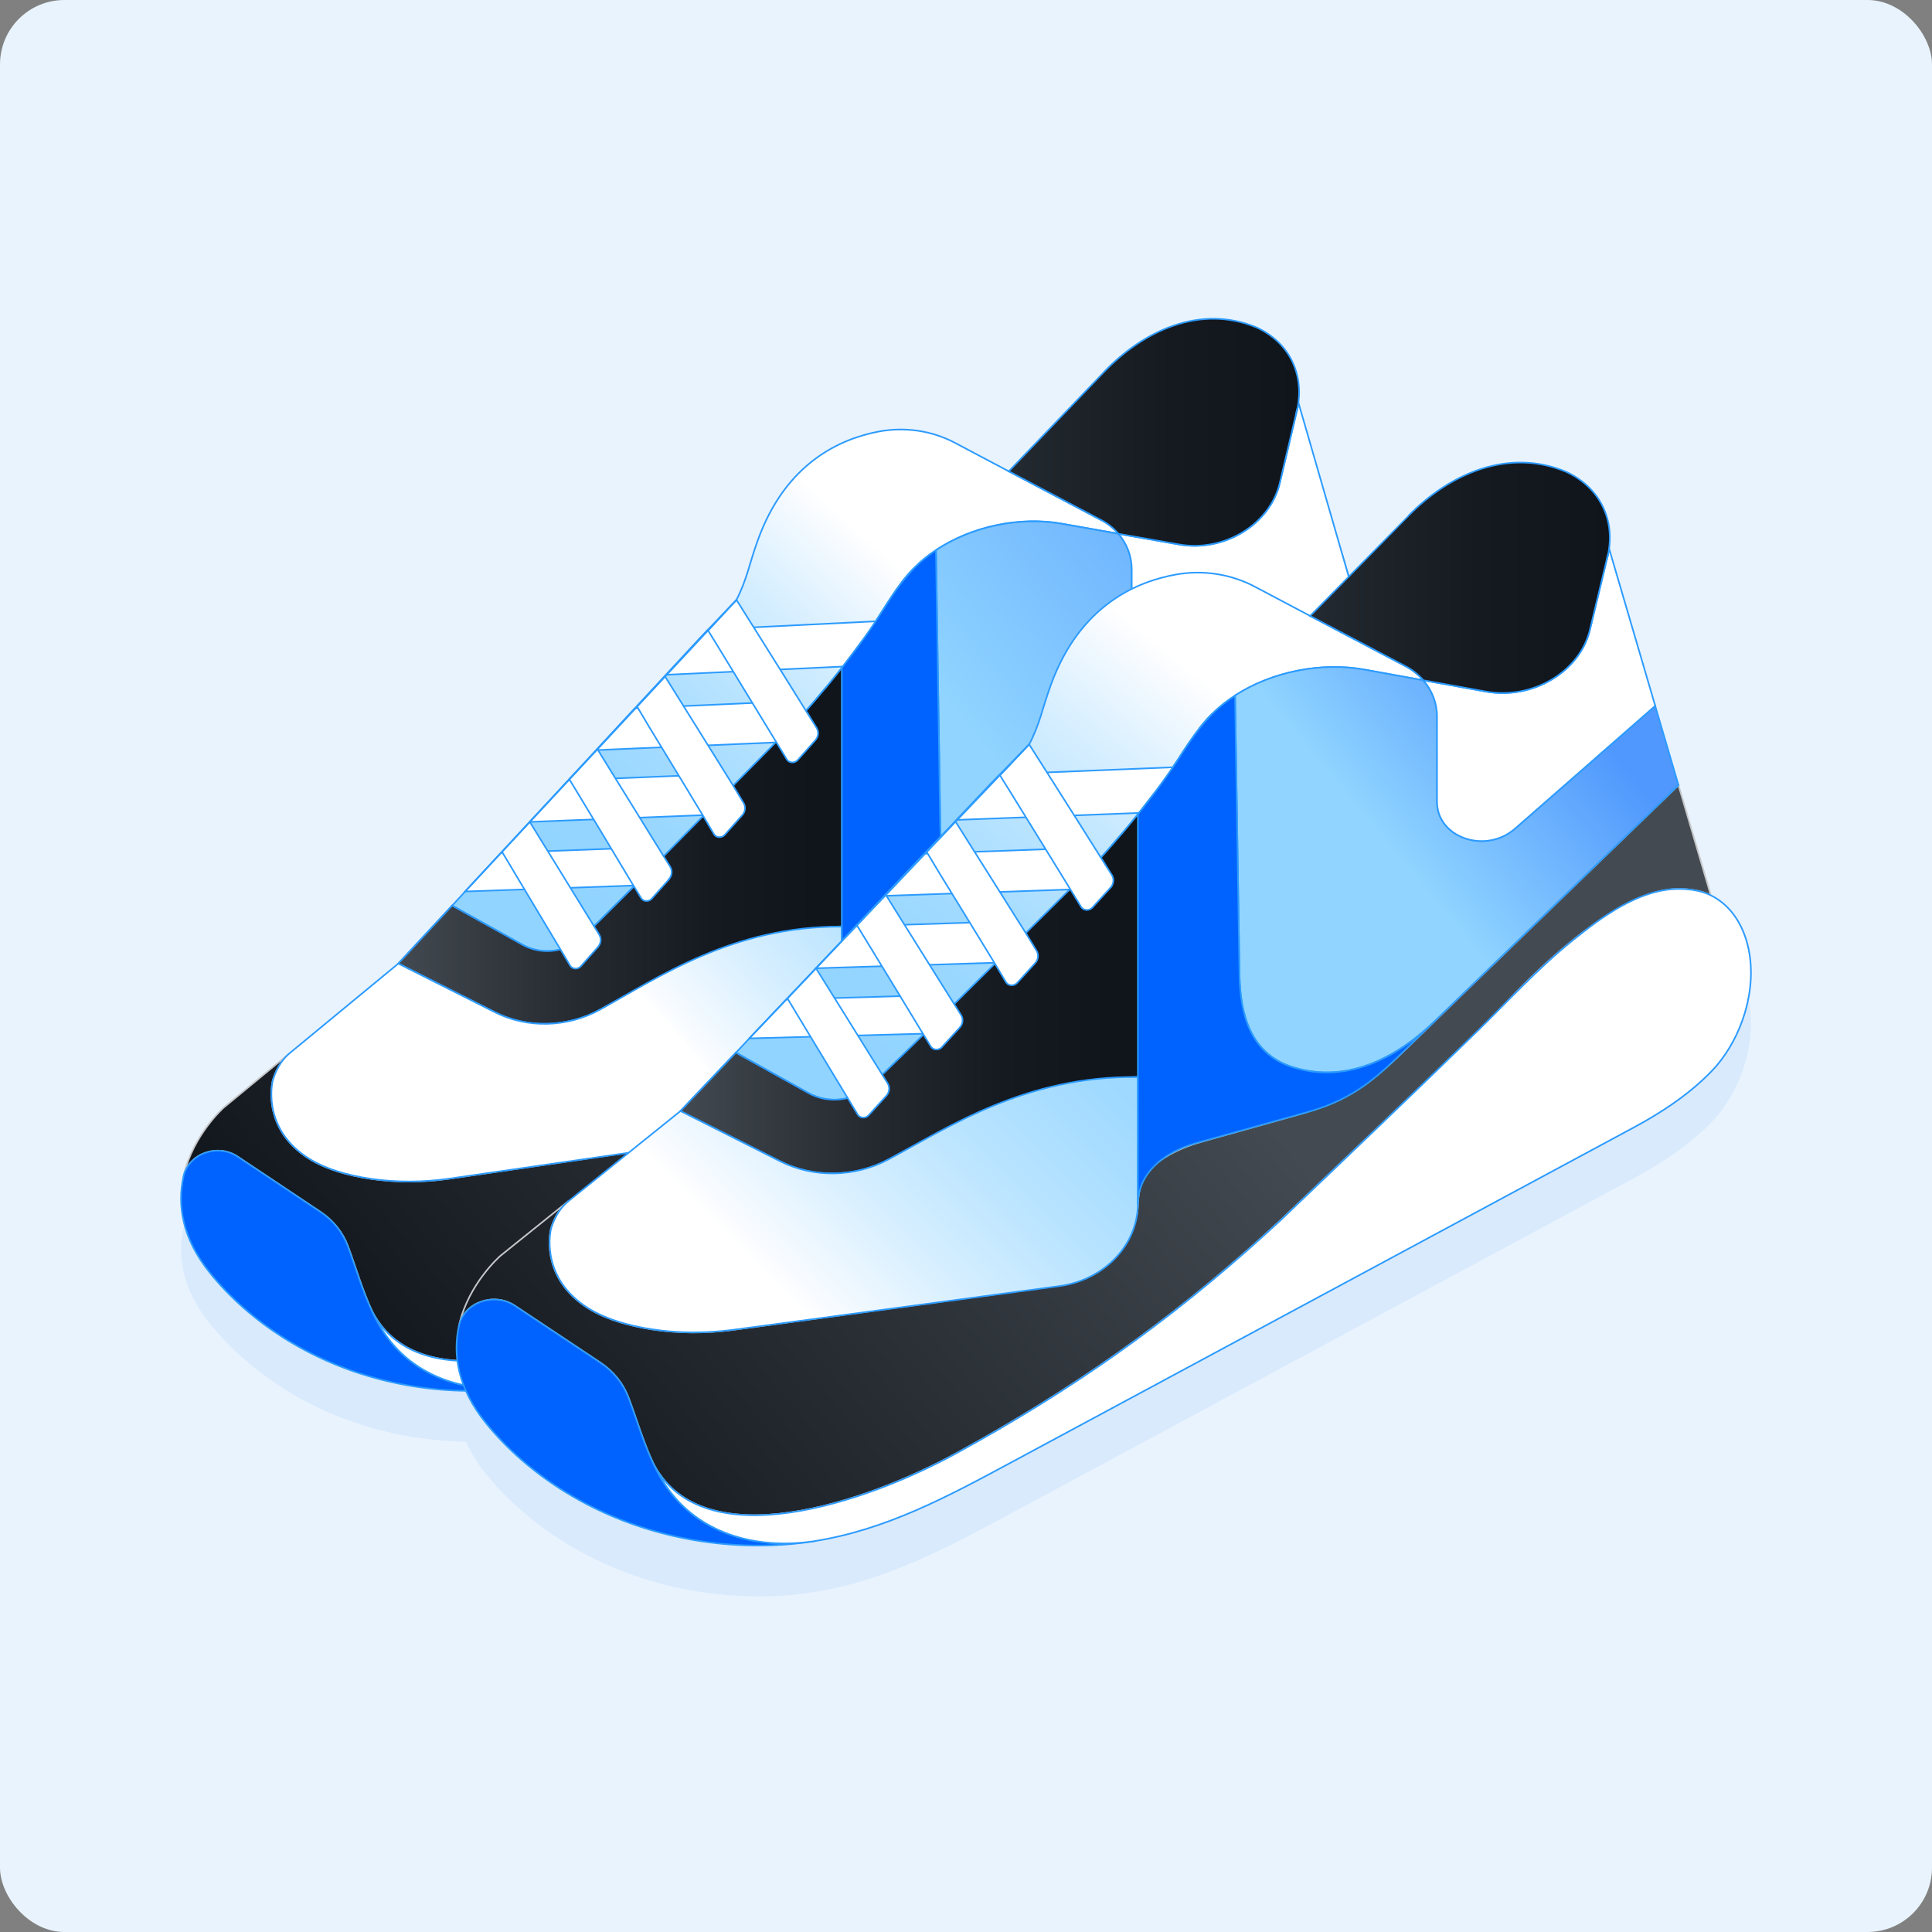
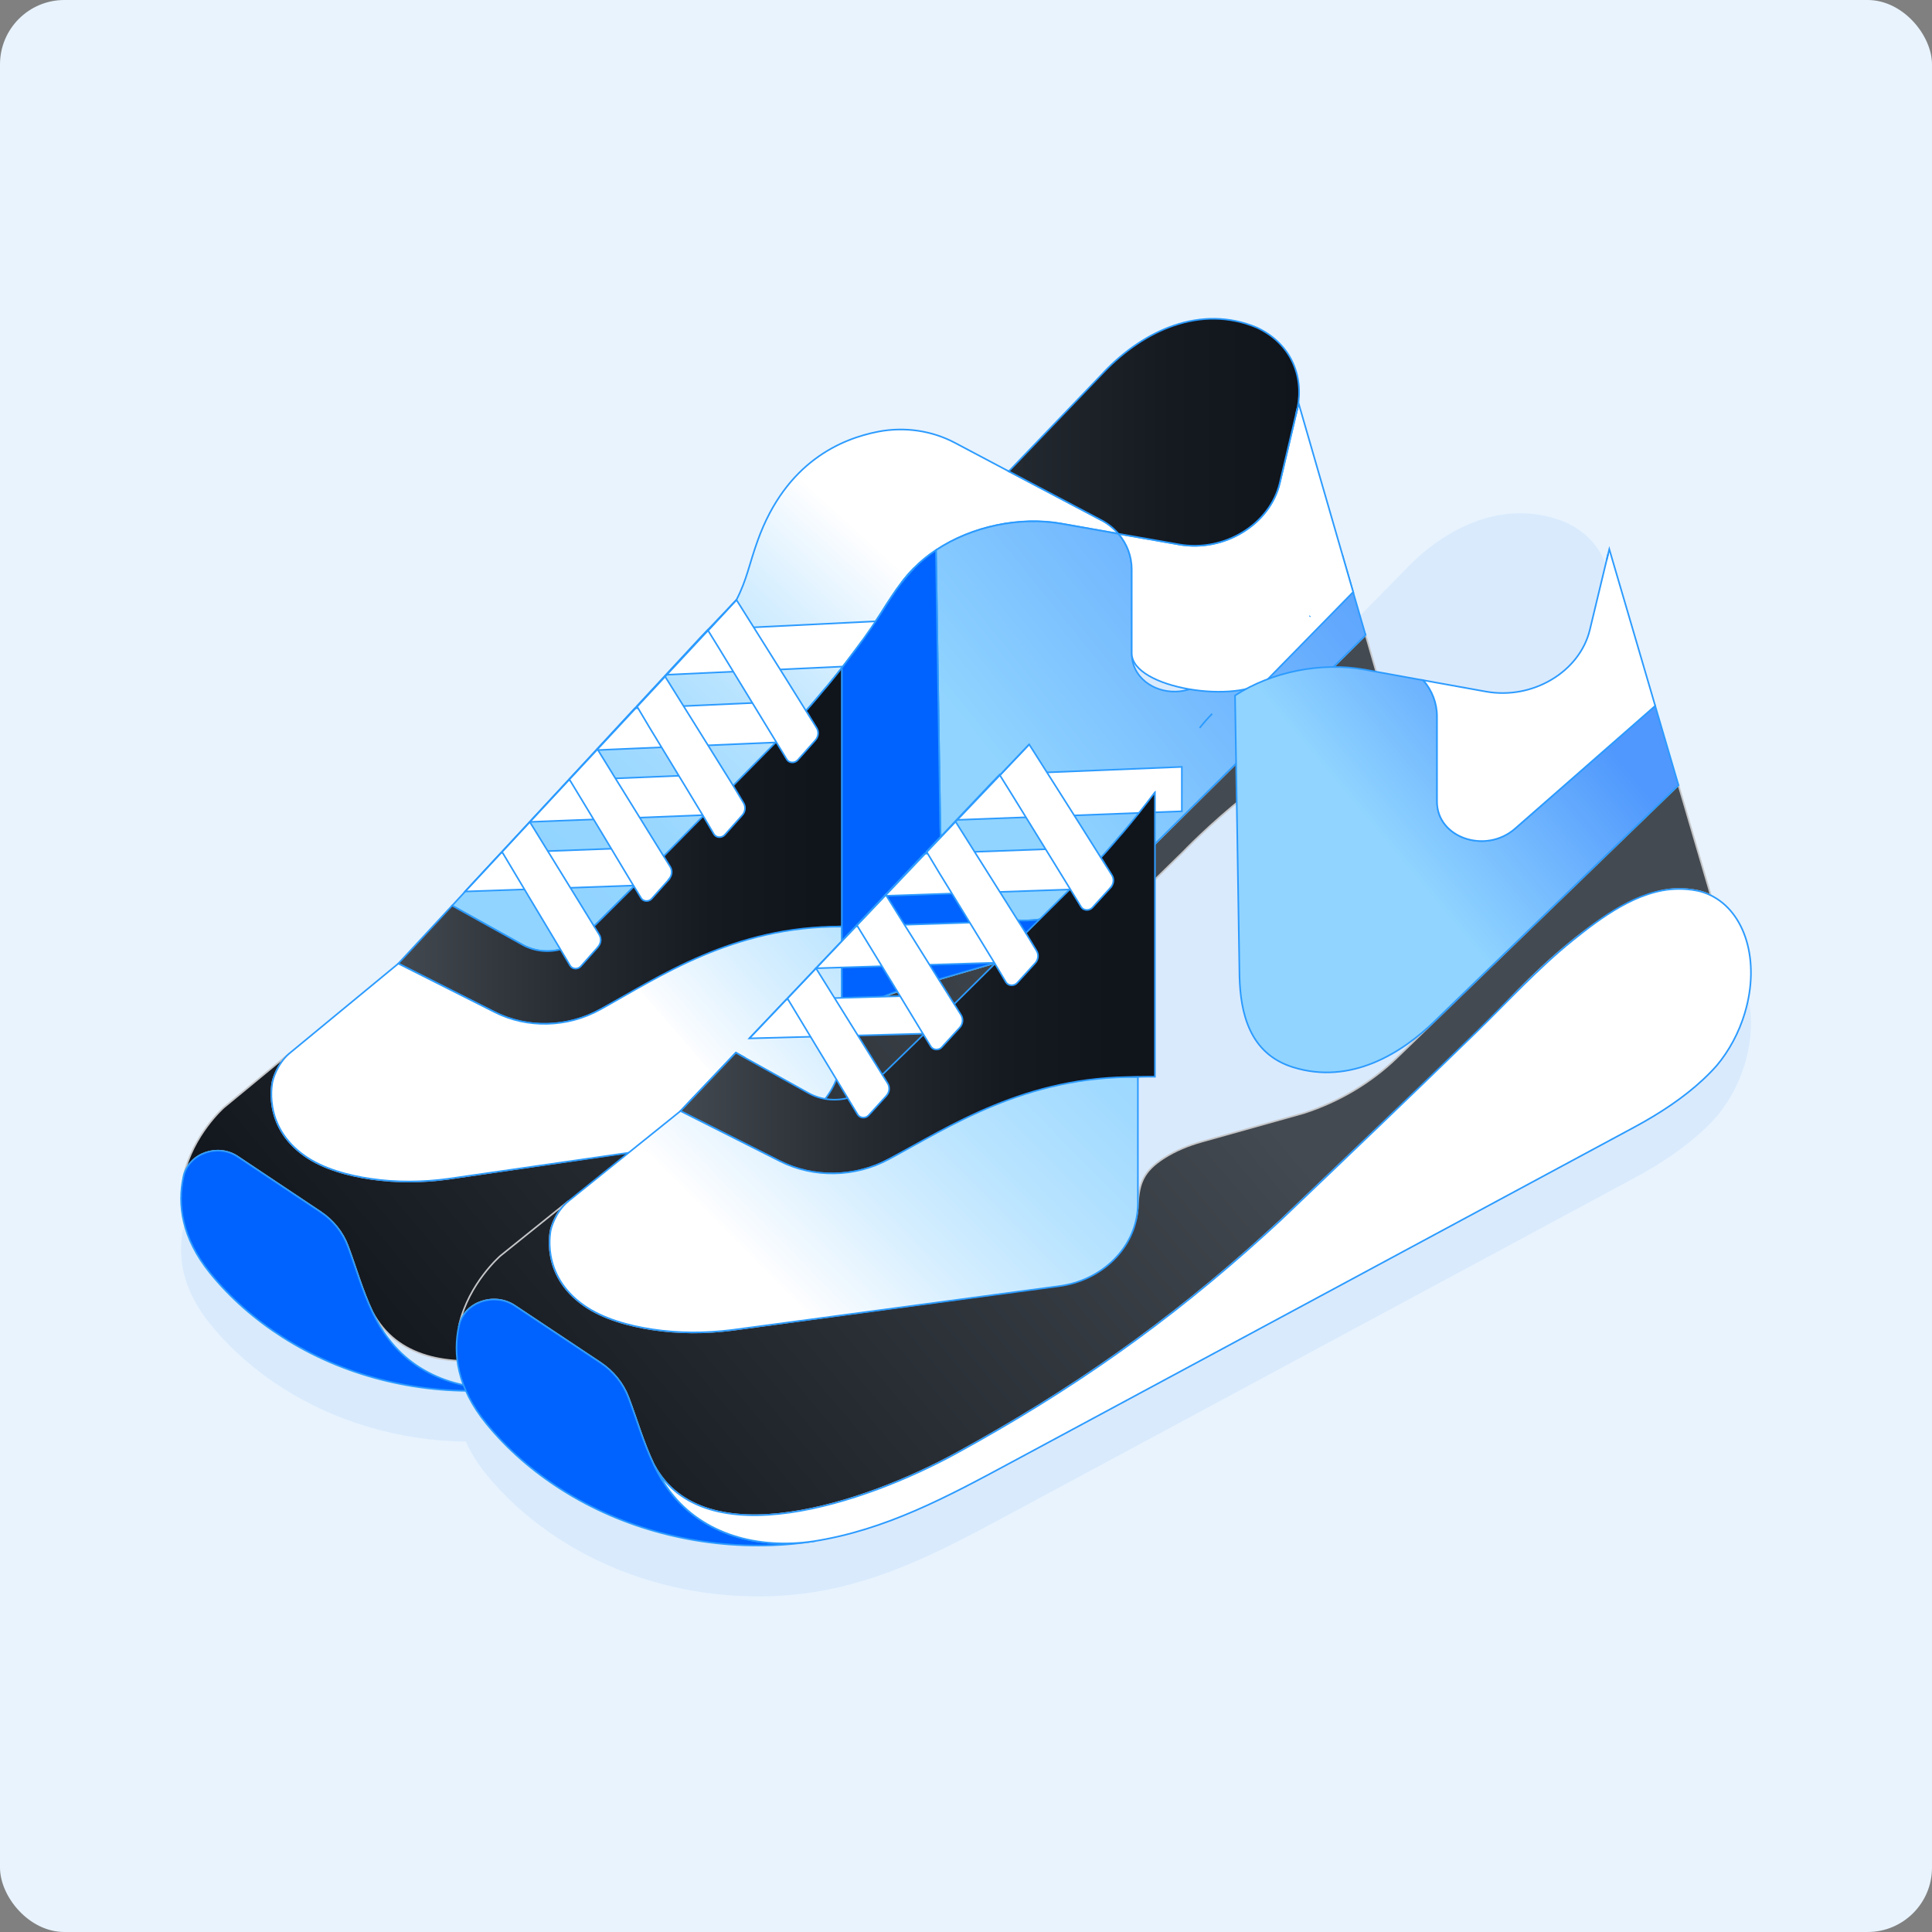
<svg xmlns="http://www.w3.org/2000/svg" xmlns:xlink="http://www.w3.org/1999/xlink" id="Layer_1" data-name="Layer 1" viewBox="0 0 600 600">
  <rect x="0" y="0" width="600" height="600" fill="#808080" stroke="none" />
  <defs>
    <style> .cls-1 { fill: #0063ff; } .cls-1, .cls-2, .cls-3, .cls-4, .cls-5, .cls-6, .cls-7, .cls-8, .cls-9, .cls-10, .cls-11, .cls-12, .cls-13, .cls-14, .cls-15, .cls-16, .cls-17, .cls-18, .cls-19, .cls-20, .cls-21, .cls-22, .cls-23, .cls-24, .cls-25, .cls-26, .cls-27, .cls-28, .cls-29, .cls-30, .cls-31, .cls-32, .cls-33, .cls-34 { stroke-miterlimit: 10; stroke-width: .5px; } .cls-1, .cls-2, .cls-3, .cls-4, .cls-5, .cls-6, .cls-7, .cls-8, .cls-9, .cls-11, .cls-12, .cls-13, .cls-14, .cls-15, .cls-16, .cls-17, .cls-18, .cls-19, .cls-20, .cls-21, .cls-22, .cls-23, .cls-24, .cls-25, .cls-26, .cls-27, .cls-28, .cls-29, .cls-30, .cls-31, .cls-32, .cls-33 { stroke: #2c9bff; } .cls-2 { fill: url(#linear-gradient); } .cls-3 { fill: url(#linear-gradient-4); } .cls-4 { fill: url(#linear-gradient-3); } .cls-5 { fill: url(#linear-gradient-9); } .cls-6 { fill: url(#linear-gradient-2); } .cls-7 { fill: url(#linear-gradient-8); } .cls-8 { fill: url(#linear-gradient-5); } .cls-9 { fill: url(#linear-gradient-7); } .cls-35 { fill: #5098fd; opacity: .1; } .cls-10 { fill: url(#linear-gradient-6); } .cls-10, .cls-34 { stroke: #c5c6c8; } .cls-11 { fill: #fff; } .cls-12 { fill: none; } .cls-13 { fill: url(#linear-gradient-29); } .cls-14 { fill: url(#linear-gradient-26); } .cls-15 { fill: url(#linear-gradient-27); } .cls-16 { fill: url(#linear-gradient-24); } .cls-17 { fill: url(#linear-gradient-20); } .cls-18 { fill: url(#linear-gradient-22); } .cls-19 { fill: url(#linear-gradient-19); } .cls-20 { fill: url(#linear-gradient-14); } .cls-21 { fill: url(#linear-gradient-15); } .cls-22 { fill: url(#linear-gradient-17); } .cls-23 { fill: url(#linear-gradient-16); } .cls-24 { fill: url(#linear-gradient-23); } .cls-25 { fill: url(#linear-gradient-25); } .cls-26 { fill: url(#linear-gradient-30); } .cls-27 { fill: url(#linear-gradient-18); } .cls-28 { fill: url(#linear-gradient-28); } .cls-29 { fill: url(#linear-gradient-13); } .cls-30 { fill: url(#linear-gradient-10); } .cls-31 { fill: url(#linear-gradient-12); } .cls-32 { fill: url(#linear-gradient-11); } .cls-36 { fill: #e8f3fd; } .cls-33 { fill: #555; } .cls-34 { fill: url(#linear-gradient-21); } </style>
    <linearGradient id="linear-gradient" x1="346.73" y1="102.81" x2="178.27" y2="286.67" gradientUnits="userSpaceOnUse">
      <stop offset=".4" stop-color="#fff" />
      <stop offset=".41" stop-color="#fcfdff" />
      <stop offset=".54" stop-color="#d5eeff" />
      <stop offset=".66" stop-color="#b7e3ff" />
      <stop offset=".78" stop-color="#a1daff" />
      <stop offset=".89" stop-color="#94d5ff" />
      <stop offset="1" stop-color="#90d4ff" />
    </linearGradient>
    <linearGradient id="linear-gradient-2" x1="144.45" y1="269.95" x2="204.06" y2="269.95" gradientUnits="userSpaceOnUse">
      <stop offset=".15" stop-color="#fff" />
      <stop offset="1" stop-color="#fff" />
    </linearGradient>
    <linearGradient id="linear-gradient-3" x1="164.51" y1="247.79" x2="225.08" y2="247.79" xlink:href="#linear-gradient-2" />
    <linearGradient id="linear-gradient-4" x1="185.18" y1="225.44" x2="242.03" y2="225.44" xlink:href="#linear-gradient-2" />
    <linearGradient id="linear-gradient-5" x1="206.84" y1="201.19" x2="274.67" y2="201.19" xlink:href="#linear-gradient-2" />
    <linearGradient id="linear-gradient-6" x1="444.63" y1="124.51" x2="95.79" y2="418.98" gradientUnits="userSpaceOnUse">
      <stop offset=".4" stop-color="#444a51" />
      <stop offset=".43" stop-color="#41474e" />
      <stop offset="1" stop-color="#10141b" />
    </linearGradient>
    <linearGradient id="linear-gradient-7" x1="217.11" y1="304.08" x2="470.41" y2="100.16" gradientUnits="userSpaceOnUse">
      <stop offset=".35" stop-color="#90d4ff" />
      <stop offset=".82" stop-color="#5098fd" />
    </linearGradient>
    <linearGradient id="linear-gradient-8" x1="123.71" y1="259.31" x2="266.58" y2="259.31" gradientUnits="userSpaceOnUse">
      <stop offset="0" stop-color="#444a51" />
      <stop offset=".04" stop-color="#40464d" />
      <stop offset=".38" stop-color="#262a31" />
      <stop offset=".68" stop-color="#151920" />
      <stop offset=".91" stop-color="#10141b" />
    </linearGradient>
    <linearGradient id="linear-gradient-9" x1="122.18" y1="378.53" x2="319.79" y2="207.86" gradientUnits="userSpaceOnUse">
      <stop offset=".4" stop-color="#fff" />
      <stop offset=".4" stop-color="#fcfdff" />
      <stop offset=".53" stop-color="#d5eeff" />
      <stop offset=".65" stop-color="#b7e3ff" />
      <stop offset=".78" stop-color="#a1daff" />
      <stop offset=".89" stop-color="#94d5ff" />
      <stop offset="1" stop-color="#90d4ff" />
    </linearGradient>
    <linearGradient id="linear-gradient-10" x1="313.28" y1="134.24" x2="403.43" y2="134.24" gradientUnits="userSpaceOnUse">
      <stop offset="0" stop-color="#242a31" />
      <stop offset=".56" stop-color="#151920" />
      <stop offset="1" stop-color="#10141b" />
    </linearGradient>
    <linearGradient id="linear-gradient-11" x1="279.05" y1="181.97" x2="283.54" y2="176.73" gradientUnits="userSpaceOnUse">
      <stop offset=".06" stop-color="#131313" />
      <stop offset="1" stop-color="#545454" />
    </linearGradient>
    <linearGradient id="linear-gradient-12" x1="219.9" y1="211.54" x2="254.08" y2="211.54" xlink:href="#linear-gradient-2" />
    <linearGradient id="linear-gradient-13" x1="197.8" y1="234.98" x2="231.38" y2="234.98" xlink:href="#linear-gradient-2" />
    <linearGradient id="linear-gradient-14" x1="155.92" y1="278.04" x2="186.56" y2="278.04" xlink:href="#linear-gradient-2" />
    <linearGradient id="linear-gradient-15" x1="176.82" y1="256.2" x2="208.66" y2="256.2" xlink:href="#linear-gradient-2" />
    <linearGradient id="linear-gradient-16" x1="448.59" y1="130.33" x2="274.49" y2="343.49" xlink:href="#linear-gradient" />
    <linearGradient id="linear-gradient-17" x1="232.71" y1="315.71" x2="294.19" y2="315.71" xlink:href="#linear-gradient-2" />
    <linearGradient id="linear-gradient-18" x1="253.4" y1="293.37" x2="315.87" y2="293.37" xlink:href="#linear-gradient-2" />
    <linearGradient id="linear-gradient-19" x1="274.72" y1="270.82" x2="333.36" y2="270.82" xlink:href="#linear-gradient-2" />
    <linearGradient id="linear-gradient-20" x1="297.06" y1="246.4" x2="367.03" y2="246.4" xlink:href="#linear-gradient-2" />
    <linearGradient id="linear-gradient-21" x1="505.78" y1="196.94" x2="156.94" y2="491.41" xlink:href="#linear-gradient-6" />
    <linearGradient id="linear-gradient-22" x1="385" y1="291.38" x2="503.01" y2="192.84" xlink:href="#linear-gradient-7" />
    <linearGradient id="linear-gradient-23" x1="211.34" y1="305.24" x2="358.68" y2="305.24" xlink:href="#linear-gradient-8" />
    <linearGradient id="linear-gradient-24" x1="227.02" y1="416.02" x2="370.74" y2="273.42" gradientUnits="userSpaceOnUse">
      <stop offset=".11" stop-color="#fff" />
      <stop offset=".12" stop-color="#fcfdff" />
      <stop offset=".31" stop-color="#d5eeff" />
      <stop offset=".49" stop-color="#b7e3ff" />
      <stop offset=".67" stop-color="#a1daff" />
      <stop offset=".84" stop-color="#94d5ff" />
      <stop offset="1" stop-color="#90d4ff" />
    </linearGradient>
    <linearGradient id="linear-gradient-25" x1="406.87" y1="179.43" x2="499.94" y2="179.43" xlink:href="#linear-gradient-10" />
    <linearGradient id="linear-gradient-26" x1="371.6" y1="227.22" x2="376.18" y2="221.89" xlink:href="#linear-gradient-11" />
    <linearGradient id="linear-gradient-27" x1="310.53" y1="256.89" x2="345.79" y2="256.89" xlink:href="#linear-gradient-2" />
    <linearGradient id="linear-gradient-28" x1="287.73" y1="280.51" x2="322.37" y2="280.51" xlink:href="#linear-gradient-2" />
    <linearGradient id="linear-gradient-29" x1="244.54" y1="323.89" x2="276.14" y2="323.89" xlink:href="#linear-gradient-2" />
    <linearGradient id="linear-gradient-30" x1="266.1" y1="301.89" x2="298.94" y2="301.89" xlink:href="#linear-gradient-2" />
  </defs>
  <rect class="cls-36" y="0" width="600" height="600" rx="20" ry="20" />
  <path class="cls-35" d="M531.32,293.83l-10.05-34.23h0s-7.24-24.63-7.24-24.63l-10.85,9.5,10.85-9.51-14.26-48.63-.36,1.5c2.1-10.3-2.19-20.45-12.97-25.51-18.07-7.62-36.33.66-49.03,13.59-.02,0-10.01,10.19-18.59,18.95l-.2-.7-1.55-5.35h0s0,0,0,0l-13.8-47.74-.35,1.47c2.04-10.15-2.12-20.11-12.56-25.01-17.5-7.37-35.19.91-47.49,13.73-.03,0-27.07,28.25-29.6,30.88l-16.74-8.86c-7.06-3.73-15.48-5.05-23.75-3.47-11.42,2.2-28.68,9.35-37.47,33.8-2.69,7.44-3.31,12.04-6.61,18.45l-8.8,9.22-2.48,2.62-10.6,11.43-.36.4-8.05,8.68-.63.68h0s-.61.64-.61.64l-11.38,12.28v.03l-.3.32-.33.37-7.92,8.54-.11.11-.33.35-.36.4-11.4,12.3-.05.05-.03.05-.46.5-8.14,8.77-.46.53-.33.32-11.13,12-2.06,2.23-1.98,2.15-16.69,17.99,30.01,15.13c.84.43,1.7.8,2.57,1.14-.87-.35-1.73-.72-2.57-1.14l-30.02-15.12-33.69,27.78-20.52,16.92s-9.56,8.45-12.44,21.15c-.02.07-.04.16-.05.24-.02.08-.04.16-.05.24-1.8,8.46-.6,18.77,8.3,29.78,6.27,7.76,13.99,14.48,22.59,19.96,16.61,10.59,36.49,16.34,56.85,16.61,1.46,3.31,3.54,6.72,6.38,10.21,6.47,7.93,14.42,14.82,23.29,20.46,19.02,12.1,42.21,18.2,65.61,17.31,4.37-.17,8.59-.59,12.69-1.24,22.51-3.54,41.4-13.74,61.86-24.75,13.49-7.26,27.05-14.55,40.68-21.88,32.99-17.75,66.34-35.7,100.08-53.85,17.29-9.3,34.67-18.66,52.16-28.07,8.34-4.49,15.56-9.37,21.35-14.74,1.57-1.46,3.04-2.95,4.39-4.49,3.79-4.51,6.85-10.1,8.72-16.37,4.8-16.09.07-31.24-10.57-36.43ZM195.17,449.76c-.03-.08-.07-.16-.1-.24.03.08.07.15.1.23h0ZM187.91,440c-.18-.14-.38-.27-.57-.41h0c.19.14.38.27.57.41ZM250.3,236.51h0s0,0,0-.01c1.92-2.16,3.78-4.31,5.58-6.52-1.81,2.21-3.69,4.37-5.58,6.53ZM261.44,303.47v.06c-.43,0-.86,0-1.29,0,.43-.02.86-.05,1.29-.07ZM353.38,350.2v.06c-.45,0-.88,0-1.33,0,.44-.02.88-.05,1.33-.06ZM173.25,310.8c-.06.01-.12.03-.19.04.03,0,.07-.01.1-.02.03,0,.06-.01.08-.02ZM174.89,333.24c-.98.16-1.95.29-2.93.37.98-.08,1.96-.21,2.93-.37ZM171.53,311.06s.09-.01.13-.02c-.04,0-.09.01-.13.02ZM178.62,332.43c-.92.25-1.85.46-2.78.64.93-.18,1.86-.39,2.78-.64ZM182.05,331.29c-.81.31-1.63.59-2.46.85.83-.25,1.65-.53,2.46-.85ZM353.64,387.02c-.12.89-.2,1.83-.26,2.83,0-.98.1-1.92.26-2.83ZM165.25,310.44c.6.18,1.21.32,1.81.44-1.24-.23-2.46-.6-3.63-1.13.61.26,1.21.5,1.82.69ZM170.17,311.13c-.2,0-.4,0-.6-.01.2,0,.4.01.6.01ZM168.6,311.08c-.2-.02-.39-.04-.59-.07.19.02.39.05.59.07ZM171.24,333.64c-.93.06-1.86.08-2.8.06.93.02,1.86,0,2.8-.06ZM361.58,375.34c-.27.17-.52.34-.77.51,2.91-2.21,6.5-3.91,10.47-5.05l33.7-9.38-31.64,8.86c-4.17,1.17-8.19,2.8-11.76,5.06ZM445.55,332.91s-.02.02-.04.03c0,0,.02-.02.02-.04l58.59-56.71-58.58,56.72ZM488.13,308.02c-6.32,5.11-12.12,10.73-17.8,16.41,4.57-4.71,10.83-10.78,17.8-16.41ZM446.34,265.37c.02.32.04.63.08.94,0-.06-.02-.12-.03-.18-.03-.25-.03-.51-.05-.76ZM446.55,267.13c.09.42.19.83.32,1.22-.13-.4-.24-.8-.32-1.22ZM446.98,268.69c.04.12.11.23.16.35-.04-.11-.11-.21-.15-.32,0-.01,0-.02-.01-.04ZM447.81,270.45s.02.03.03.04c0-.02-.02-.03-.03-.04ZM448.9,272.01c.3.36.63.71.98,1.04-.34-.32-.67-.66-.97-1.02,0,0,0-.01-.01-.02ZM450.49,273.57c.19.16.38.31.58.45-.1-.08-.21-.15-.31-.23-.09-.07-.17-.15-.26-.23ZM451.94,274.63c.31.2.63.39.96.56-.33-.17-.65-.36-.96-.56ZM453.69,275.57c.23.1.46.2.7.29-.24-.09-.47-.19-.7-.29ZM455.56,276.26c.31.09.63.19.95.26-.32-.07-.63-.17-.95-.26ZM457.4,276.7c.26.04.51.08.77.11-.26-.03-.52-.07-.77-.11ZM459.51,276.92c.31.01.62.02.94.02-.31,0-.62,0-.94-.02ZM461.37,276.89c.28-.02.56-.05.84-.09-.28.04-.56.07-.84.09ZM463.51,276.57c.33-.07.65-.14.98-.24-.32.09-.65.17-.98.24ZM465.35,276.06c.31-.11.61-.23.91-.36-.3.13-.61.25-.91.36ZM467.39,275.18c.34-.17.67-.35.99-.56-.33.2-.66.38-.99.56ZM469.12,274.14c.32-.22.64-.47.95-.72-.31.25-.63.5-.95.72ZM499.19,188.74l-.26,1.06-.61,2.55.61-2.54c.1-.36.18-.71.27-1.07ZM446.3,227.78l15.15,2.73c10.94,1.98,21.97-2.51,28.09-10.47-6.1,7.96-17.14,12.45-28.08,10.48l-15.18-2.74h-.02s-.89-.16-.89-.16l.89.16h.03ZM402.71,143.42l-.26,1.06-.6,2.54.6-2.53c.1-.36.18-.71.26-1.07ZM351.47,182.25l14.68,2.57c10.62,1.87,21.33-2.66,27.24-10.56-5.9,7.91-16.62,12.43-27.23,10.57l-14.7-2.58h-.02s-.87-.15-.87-.15l.87.15h.03ZM159.63,332.41c-.89-.25-1.77-.56-2.64-.88.87.33,1.75.63,2.64.88ZM108.03,402.74c-.04-.1-.08-.19-.12-.28.04.09.08.18.11.27,0,0,0,0,0,0ZM114.55,420.7c.36.84.73,1.67,1.12,2.5-.39-.82-.76-1.66-1.12-2.5ZM108.59,404.28c.12.33.24.65.36.98-.12-.33-.24-.65-.36-.98ZM109.78,407.65c.02.06.04.11.06.17-.02-.06-.04-.11-.06-.17ZM110.72,410.4c.06.18.13.37.19.55-.06-.18-.13-.37-.19-.55ZM111.61,412.99c.11.32.23.64.34.96-.11-.32-.23-.64-.34-.96ZM112.86,416.45c.5,1.34,1.02,2.66,1.57,3.97-.55-1.31-1.07-2.64-1.57-3.97ZM201.89,468.04c.37.86.76,1.71,1.16,2.55-.4-.84-.79-1.69-1.16-2.55ZM195.98,451.96c.04.12.09.24.13.36-.04-.12-.09-.24-.13-.36ZM196.77,454.18c.09.25.18.5.26.75-.09-.25-.18-.5-.26-.75ZM197.97,457.62c.49,1.4.98,2.81,1.49,4.21-.51-1.4-1-2.81-1.49-4.21ZM199.82,462.83c.08.21.16.41.24.62-.08-.21-.16-.41-.24-.62ZM200.82,465.45c.3.77.62,1.53.95,2.29-.32-.76-.64-1.52-.95-2.29Z" />
  <g>
    <g>
      <path class="cls-2" d="M341.83,161.44l-28.55-15.07-16.74-8.86c-7.06-3.73-15.48-5.05-23.75-3.47-11.42,2.2-28.68,9.35-37.47,33.8-2.69,7.44-3.31,12.04-6.61,18.45l-8.8,9.22-2.48,2.62-10.6,11.43-.36.4-8.67,9.35-.61.64-11.38,12.28v.03l-.3.32-.33.37-7.92,8.54-.11.11-.33.35-.36.4-11.4,12.3-.05.05-.03.05-.46.5-8.14,8.77-.46.53-.33.32-11.13,12-2.06,2.23-1.98,2.15,2.55,1.43,19.37,10.77c.3.17.63.34.96.48.66.28,1.31.54,1.97.75.68.21,1.37.36,2.05.49.52.09,1.04.14,1.59.18.52.03,1.04.04,1.56.03.3,0,.6-.02.9-.05s.6-.07.91-.11c.3-.04.6-.1.91-.16.27-.06.58-.12.88-.21.22-.03.44-.12.66-.17l2.8,4.71c.69,1.1,2.39,1.23,3.3.2l4.87-5.47.03-.03.41-.47c.99-1.13,1.16-2.67.41-3.88l-1.57-2.56,9.88-9.84,2.07-2.05.3-.32.03-.03.03.02,2.32,3.84c.36.6,1.03.91,1.69.92h.03c.58-.02,1.16-.25,1.58-.72l5.38-6.02c1-1.11,1.17-2.66.42-3.89l-2.14-3.39.72-.75,11.32-11.23,2.68,4.4c.67,1.13,2.4,1.22,3.32.18l5.4-6.06c.87-.94,1.12-2.16.73-3.25l-2.77-4.61c.06-.05.11-.11.17-.14,1.54-1.53,3.89-3.95,6.13-6.26.67-.7,1.35-1.4,2.02-2.07.28-.3.56-.59.84-.89.39-.4.76-.81,1.12-1.16.22-.24.45-.46.65-.67l1.38,2.29c.73,1.03,2.42,1.09,3.32.09l.37-.43,5.07-5.7c.87-.97,1.13-2.27.68-3.39l-.03-.02-.11-.23c-.06-.02-.08-.1-.11-.15l-.03-.05c-.06-.13-.14-.25-.23-.38-.06-.08-.08-.15-.14-.25l-.25-.45-.03-.02c-.11-.18-.2-.33-.28-.48l-.23-.35c-.06-.13-.11-.2-.14-.23l-.03-.02c.06-.03-.08-.07-.06-.1.76-.86,1.55-1.75,2.28-2.61,1.92-2.16,3.78-4.31,5.58-6.52l1.05-1.21c1.53-1.86,3.05-3.74,4.52-5.62,0,0,.11-.16.31-.4h.03c.14-.24.31-.46.48-.67.11-.16.25-.32.4-.51.28-.38.59-.78.91-1.21.23-.32.48-.65.76-1,.08-.13.2-.29.34-.46.09-.13.2-.29.31-.43.42-.51.79-1.02,1.16-1.53.06-.08.11-.16.17-.22.06-.11.11-.19.17-.24.03-.03.06-.05.09-.08.03-.08.06-.11.06-.11,1.33-1.83,2.64-3.66,3.91-5.51.48-.67.94-1.37,1.39-2.07.57-.89,1.16-1.77,1.73-2.66.99-1.61,2.02-3.22,3.07-4.78,1.05-1.59,2.13-3.15,3.3-4.66,1.17-1.52,2.39-2.96,3.76-4.36,2.05-2.08,4.36-3.98,6.88-5.64,11.14-7.42,26.06-10.48,38.94-8.21l17.71,3.13c-1.49-1.74-3.32-3.21-5.5-4.33Z" />
-       <polygon class="cls-33" points="140.4 281.25 142.95 282.68 123.71 299.24 140.4 281.25" />
      <polygon class="cls-6" points="204.06 263.05 204.06 274.75 144.45 276.86 155.58 264.86 204.06 263.05" />
      <polygon class="cls-4" points="225.08 240.34 225.08 252.88 164.51 255.25 164.97 254.75 165 254.7 165.06 254.64 176.46 242.34 225.08 240.34" />
      <polygon class="cls-3" points="242.03 217.94 242.03 230.52 185.18 232.95 185.51 232.58 185.82 232.26 185.82 232.23 197.19 219.95 242.03 217.94" />
      <polygon class="cls-8" points="274.67 192.82 274.67 206.39 206.84 209.56 217.43 198.13 219.91 195.51 274.67 192.82" />
      <g>
        <path class="cls-10" d="M433.83,230.86c-1.32-.65-2.74-1.13-4.24-1.43-.49-.1-.99-.17-1.5-.24-.12-.02-.24-.03-.36-.04-1.31-.16-2.63-.22-3.96-.18-23,.59-56.33,35.58-56.33,35.58l-63.08,61.68c-1.52,1.43-3.04,2.86-4.56,4.28-29.2,27.17-58.38,53.18-93.07,72.76-27.29,15.39-76,32.56-91.02,4.23-.01-.02-.02-.03-.03-.05-3.13-6.59-5.15-13.81-7.64-20.46-1.6-4.28-4.55-7.97-8.46-10.58l-25.8-17.22c-6.12-4.08-14.93-1.04-16.72,5.91,2.88-12.7,12.44-21.15,12.44-21.15l20.52-16.92c-4.12,3.4-5.32,8.65-5.32,8.65,0,0-3.52,13.9,10.04,23.33,5.78,4.02,13.5,6.06,20.47,7.08,7.91,1.16,16.02,1.09,24.03-.01l94.62-13.81c13.11-1.81,26.88-12.4,27.55-24.47h0c.02-.36.03-.71.04-1.06.36-6.33,1.51-10.16,7.95-14.36,3.46-2.26,7.36-3.9,11.4-5.08l30.66-8.97c10.63-3.59,20.25-9.48,28.01-17.17l11.25-11.16s.03-.03.05-.04l73.34-72.73,9.73,33.62Z" />
        <path class="cls-9" d="M424.1,197.24l-73.36,72.72s-.03.05-.03.05c-9.81,9.7-25.14,19.76-42.64,14.34-13.13-4.07-15.77-16.6-16.05-27.61,0-.08-1.34-85.89-1.34-85.89,11.14-7.42,26.06-10.48,38.94-8.21l17.71,3.13c2.65,3.07,4.14,6.94,4.14,11.05v26.06c0,.47.03.92.09,1.36.09.89.29,1.75.58,2.55.44,1.19,1.08,2.27,1.87,3.23.53.63,1.11,1.21,1.78,1.74,5,3.99,13.32,4.36,19.16-.89l42.13-37.83v.03l7.02,24.18Z" />
        <path class="cls-11" d="M420.22,183.88l-26.47,27.02c-8.95,8.02-42.28,2.97-42.28-8.03v-26.04c0-4.11-1.48-7.98-4.13-11.06l4.12.74h.02s14.7,2.58,14.7,2.58c14.01,2.46,28.21-6.2,31.27-19.1l5.03-21.25.47-1.92.36-1.51,16.94,58.58Z" />
        <path class="cls-12" d="M56.94,365.57c-.02.1-.04.2-.07.29" />
        <path class="cls-1" d="M163.78,430.5c-3.98.67-8.07,1.12-12.31,1.32-22.7,1.07-45.19-4.75-63.64-16.51-8.6-5.48-16.32-12.2-22.59-19.96-8.9-11.01-10.09-21.32-8.3-29.78.02-.08.04-.16.05-.24.02-.08.03-.16.05-.24,1.78-6.95,10.6-9.99,16.72-5.91l25.8,17.22c3.91,2.61,6.87,6.31,8.46,10.59,2.49,6.65,4.51,13.87,7.64,20.45.01.02.02.03.03.05,1.39,2.93,3,5.73,4.97,8.31,9.93,13.01,26.41,17.32,43.11,14.69Z" />
        <path class="cls-7" d="M266.58,200.64v86.96c-1.39,0-2.8.01-4.16.06-13.02.4-25.19,3.2-36.19,7.01-1.7.6-3.35,1.21-5,1.83-13.86,5.29-25.69,11.99-34.83,17.02-1.27.7-2.56,1.33-3.88,1.85-4.62,1.87-9.56,2.72-14.47,2.58-.08,0-.16-.02-.27-.02-1.34-.04-2.66-.15-4-.37-1.39-.22-2.76-.51-4.13-.9-2.05-.58-4.01-1.34-5.92-2.3l-30.01-15.13,16.69-17.99,2.55,1.43,19.37,10.77c3.8,2.09,8.29,2.46,12.38,1.23,0,0,1.65-.44,4.2-2.41,2.23-1.76,5.2-4.34,5.89-4.95l.16-.13,9.88-9.84,53.18-54c2.68-3.02,5.33-6.03,7.87-9.13l1.05-1.21c3.33-4.04,6.53-8.16,9.65-12.38Z" />
        <path class="cls-5" d="M261.44,287.77v38.98c-.03.34-.04.69-.04,1.04h0c-.67,12.08-10.67,22.28-23.79,24.1l-98.38,14.19c-8.01,1.1-16.12,1.17-24.03.01-6.97-1.02-14.69-3.06-20.47-7.08-13.56-9.43-10.04-23.33-10.04-23.33,0,0,1.2-5.26,5.32-8.65l33.69-27.78,30.02,15.12c10.08,5.07,22.48,4.77,32.66-.85,17.97-9.91,41.35-25.99,75.05-25.75Z" />
        <path class="cls-1" d="M350.71,270.02l-11.26,11.17c-7.75,7.68-15.05,13.6-28,17.17l-32.66,9.5c-9.86,2.97-17.35,9.44-17.35,18.9v-119.36s5.17-6.84,5.19-6.87c1.33-1.83,2.64-3.66,3.91-5.51,1.08-1.56,2.1-3.14,3.12-4.72,1.02-1.61,2.02-3.22,3.07-4.78,1.05-1.59,2.13-3.15,3.3-4.66,1.17-1.52,2.39-2.96,3.76-4.36,2.05-2.08,4.36-3.98,6.88-5.64,0,0,1.34,85.81,1.34,85.89.29,11.01,2.92,23.53,16.05,27.61,17.5,5.42,32.83-4.64,42.64-14.34Z" />
        <path class="cls-12" d="M313.29,146.37c-.12.13-.19.2-.19.2" />
        <path class="cls-30" d="M402.93,126.8c-.15.67-.3,1.29-.47,1.94l-5.01,21.25c-3.08,12.89-17.28,21.56-31.29,19.09l-14.68-2.58h-.03s-4.11-.73-4.11-.73c-1.49-1.74-3.32-3.21-5.5-4.33l-28.55-15.07c2.54-2.63,29.57-30.87,29.6-30.88,12.3-12.82,29.99-21.1,47.49-13.73,10.45,4.91,14.6,14.88,12.56,25.04Z" />
        <path class="cls-12" d="M402.92,126.81c-.14.65-.29,1.28-.47,1.92" />
-         <path class="cls-11" d="M444.06,266.63c-1.81,6.18-4.78,11.7-8.44,16.17,0,0,0,0,0,0-1.31,1.52-2.73,3-4.25,4.45-5.61,5.34-12.6,10.2-20.68,14.68-16.94,9.39-33.78,18.74-50.53,28.03-32.68,18.13-65,36.06-96.97,53.8-13.21,7.33-26.35,14.61-39.43,21.87-19.84,11.01-38.16,21.2-59.98,24.87h0c-16.7,2.63-33.18-1.68-43.11-14.69-1.97-2.58-3.58-5.38-4.97-8.31,15.02,28.33,63.73,11.16,91.02-4.23,34.69-19.58,63.87-45.58,93.07-72.76,1.52-1.42,3.04-2.85,4.56-4.28l63.08-61.68s33.33-35,56.33-35.58c1.33-.04,2.65.02,3.96.18.12,0,.25.02.36.04.51.06,1.01.14,1.5.24,1.51.3,2.92.78,4.24,1.43,10.31,5.03,14.89,19.9,10.24,35.77Z" />
        <path class="cls-12" d="M435.62,282.8c-.89,1.08-1.8,2.1-2.76,3.05" />
        <path class="cls-12" d="M429.58,229.43s-.09-.02-.14-.03" />
        <path class="cls-32" d="M280.04,180.86c1.17-1.52,2.42-2.96,3.76-4.36-1.37,1.4-2.59,2.84-3.76,4.36Z" />
      </g>
      <path class="cls-31" d="M253.17,229.93l-5.44,6.12c-.93,1.04-2.67.95-3.36-.17l-1.34-2.21-7.18-11.78-6.04-9.89-6.88-11.28-3.03-4.91,8.82-9.51,8.57,13.64,7.16,11.42,7.74,12.42s-1.57-2.68-1.61-2.65l3.02,4.9c.77,1.22.6,2.77-.43,3.91Z" />
      <path class="cls-29" d="M230.48,253.21l-5.4,6.06c-.93,1.03-2.65.94-3.34-.18l-3.15-5.34-5.31-8.78-4.8-7.91-6.82-11.22-3.87-6.52,8.68-9.35,9.45,15.13,7.09,11.38,4.87,7.81.08.14,2.94,4.89c.76,1.21.59,2.78-.42,3.91Z" />
      <path class="cls-20" d="M185.68,294.14l-5.32,5.97c-.91,1.03-2.61.91-3.29-.21l-2.82-4.71-9.78-16.32-8.56-14.34h0l8.61-9.29,7.28,11.8,6.98,11.34,5.73,9.31,1.58,2.56c.75,1.21.58,2.76-.42,3.87Z" />
      <path class="cls-21" d="M207.78,273.08l-5.38,6.02c-.31.34-.69.56-1.08.65h-.03c-.83.21-1.72-.09-2.19-.85l-2.19-3.59-.03-.05-.14-.23-.03-.02-5.56-9.25-1.3-2.18-3.45-5.73-2.04-3.37-7.35-12.15-.17-.3-.06-.07.33-.35.11-.11,7.92-8.54.33-.37.06.07.17.27,5.43,8.81,2.62,4.22,4.92,7.95,2.1,3.41,4.82,7.77.44.7.05.07,2.06,3.31c.75,1.23.58,2.78-.42,3.89Z" />
      <polyline class="cls-11" points="144.45 276.86 228.72 186.3 144.45 276.86" />
    </g>
    <g>
-       <path class="cls-23" d="M436.35,206.81l-29.47-15.53-17.27-9.13c-7.29-3.84-15.97-5.25-24.51-3.71-11.78,2.15-29.59,9.27-38.66,34.04-2.78,7.54-3.41,12.2-6.82,18.69l-9.07,9.3-2.56,2.64-10.93,11.52-.37.41-8.95,9.43-.63.65-11.73,12.38v.03l-.31.32-.34.38-8.17,8.61-.11.11-.34.35-.37.4-11.76,12.4-.06.05-.03.05-.48.51-8.39,8.84-.48.53-.34.32-11.48,12.1-2.13,2.25-2.04,2.17,2.63,1.48,19.97,11.1c.31.17.65.35.99.49.68.29,1.35.56,2.03.78.71.22,1.41.38,2.12.52.54.09,1.07.16,1.64.19.54.04,1.07.05,1.61.04.31,0,.62-.01.93-.05.31-.03.62-.07.93-.1.31-.03.62-.09.93-.15.28-.06.59-.12.91-.2.23-.03.45-.11.68-.17l2.89,4.81c.71,1.13,2.47,1.27,3.4.23l5.03-5.52.03-.03.43-.48c1.02-1.14,1.19-2.71.43-3.93l-1.62-2.61,10.19-9.91,2.14-2.06.31-.32.03-.03.03.02,2.4,3.92c.37.62,1.06.94,1.74.94h.03c.6-.02,1.2-.24,1.63-.72l5.55-6.07c1.03-1.12,1.2-2.69.43-3.95l-2.21-3.46.74-.75,11.68-11.31,2.76,4.49c.69,1.16,2.48,1.26,3.43.21l5.57-6.11c.9-.94,1.16-2.18.75-3.3l-2.86-4.7c.06-.05.12-.11.17-.14,1.59-1.54,4.01-3.98,6.32-6.31.69-.7,1.39-1.41,2.08-2.09.29-.3.58-.6.87-.89.41-.41.78-.81,1.16-1.17.23-.24.46-.46.67-.68l1.42,2.34c.75,1.05,2.49,1.12,3.42.12l.38-.43,5.23-5.75c.9-.98,1.16-2.3.7-3.44l-.03-.02-.12-.23c-.06-.02-.09-.1-.12-.15l-.03-.05c-.06-.13-.15-.26-.23-.39-.06-.08-.09-.15-.15-.26l-.26-.46-.03-.03c-.12-.18-.2-.33-.29-.49l-.23-.36c-.06-.13-.12-.21-.14-.23l-.03-.03c.06-.03-.09-.08-.06-.1.78-.87,1.6-1.77,2.35-2.63,1.98-2.17,3.9-4.35,5.76-6.57l1.08-1.22c1.57-1.87,3.15-3.78,4.67-5.68,0,0,.12-.16.32-.41h.03c.15-.24.32-.46.5-.68.12-.16.26-.33.41-.52.29-.38.61-.79.93-1.22.23-.33.5-.65.79-1.01.09-.14.2-.3.35-.46.09-.14.2-.3.32-.43.44-.52.82-1.03,1.2-1.55.06-.08.12-.16.18-.22.06-.11.12-.19.17-.24.03-.03.06-.05.09-.08.03-.08.06-.11.06-.11,1.37-1.85,2.72-3.69,4.04-5.56.5-.68.97-1.38,1.43-2.09.59-.89,1.2-1.79,1.79-2.68,1.03-1.63,2.08-3.25,3.17-4.83,1.09-1.6,2.2-3.18,3.41-4.71,1.21-1.53,2.47-2.99,3.88-4.39,2.12-2.1,4.5-4,7.1-5.68,11.49-7.46,26.89-10.44,40.19-8.04l18.28,3.31c-1.53-1.77-3.43-3.29-5.68-4.44Z" />
      <polygon class="cls-33" points="228.54 326.9 231.17 328.38 211.34 345.03 228.54 326.9" />
      <polygon class="cls-22" points="294.19 308.93 294.19 320.82 232.71 322.48 244.19 310.39 294.19 308.93" />
      <polygon class="cls-27" points="315.87 286.04 315.87 298.78 253.4 300.7 253.88 300.19 253.91 300.14 253.97 300.08 265.73 287.69 315.87 286.04" />
      <polygon class="cls-19" points="333.36 263.42 333.36 276.2 274.72 278.22 275.06 277.84 275.37 277.52 275.37 277.5 287.11 265.11 333.36 263.42" />
      <polygon class="cls-17" points="367.03 238.17 367.03 251.95 297.06 254.63 307.98 243.11 310.54 240.47 367.03 238.17" />
      <g>
        <path class="cls-34" d="M531.32,278.07c-1.37-.67-2.83-1.17-4.38-1.49-.51-.1-1.03-.18-1.55-.25-.12-.02-.25-.04-.37-.04-1.35-.17-2.72-.24-4.09-.22-23.75.41-58.16,40.82-58.16,40.82l-65.11,62.09c-1.57,1.44-3.14,2.88-4.71,4.31-30.13,27.34-60.23,48.47-96.02,68.07-28.14,15.4-78.37,32.42-93.85,3.53-.01-.02-.02-.04-.03-.05-3.22-6.72-5.31-14.06-7.88-20.84-1.65-4.36-4.69-8.13-8.72-10.81l-26.6-17.7c-6.3-4.19-15.39-1.18-17.23,5.86,2.97-12.86,12.82-21.37,12.82-21.37l21.15-17.01c-4.25,3.41-5.49,8.74-5.49,8.74,0,0-3.62,14.08,10.35,23.77,5.96,4.13,13.92,6.27,21.1,7.36,8.15,1.24,16.52,1.24,24.78.19l97.58-13.24c13.52-1.73,27.73-12.37,28.42-24.62h0c.02-.37.03-.72.04-1.07.37-6.43,1.56-10.3,8.2-14.52,3.57-2.27,7.6-3.9,11.76-5.06l31.64-8.86c10.97-3.56,20.9-9.47,28.9-17.22l11.62-11.25s.03-.03.05-.04l75.72-73.32,10.05,34.24Z" />
        <path class="cls-18" d="M521.28,243.84l-75.74,73.31s-.03.05-.03.05c-10.13,9.78-25.95,19.87-44.01,14.22-13.55-4.24-16.27-16.99-16.56-28.17,0-.08-1.39-87.26-1.39-87.26,11.49-7.46,26.89-10.44,40.19-8.04l18.28,3.31c2.74,3.14,4.27,7.08,4.27,11.25v26.47c0,.48.03.93.09,1.39.09.91.3,1.78.6,2.6.45,1.21,1.11,2.31,1.93,3.3.54.65,1.14,1.24,1.84,1.78,5.16,4.1,13.75,4.54,19.78-.76l43.5-38.08h0l7.24,24.62Z" />
        <path class="cls-11" d="M514.04,219.2l-43.49,38.1c-9.18,8.06-24.27,2.85-24.27-8.32v-26.46c0-4.18-1.53-8.12-4.27-11.27l4.25.78h.02s15.18,2.74,15.18,2.74c14.46,2.61,29.12-6.08,32.28-19.17l5.19-21.56.48-1.95.37-1.53,14.26,48.63Z" />
        <path class="cls-12" d="M142.51,411.83c-.02.1-.04.2-.07.3" />
        <path class="cls-1" d="M252.65,478.66c-4.1.65-8.32,1.07-12.69,1.24-23.41.89-46.59-5.2-65.61-17.31-8.87-5.64-16.82-12.52-23.29-20.46-9.17-11.25-10.4-21.73-8.55-30.3.02-.08.04-.16.06-.24.02-.08.03-.16.06-.24,1.84-7.04,10.93-10.06,17.23-5.86l26.6,17.7c4.03,2.68,7.08,6.46,8.72,10.82,2.57,6.78,4.65,14.12,7.87,20.83.01.02.02.04.03.05,1.43,2.98,3.09,5.84,5.12,8.48,10.24,13.3,27.23,17.81,44.45,15.29Z" />
        <path class="cls-24" d="M358.68,246.05v88.33c-1.43-.02-2.89,0-4.3.03-13.43.3-25.99,3.05-37.34,6.83-1.76.59-3.46,1.21-5.16,1.82-14.3,5.26-26.5,11.96-35.93,17-1.31.7-2.64,1.33-4.01,1.85-4.77,1.86-9.86,2.69-14.92,2.5-.08,0-.17-.02-.28-.02-1.38-.05-2.74-.18-4.12-.41-1.44-.23-2.85-.54-4.26-.95-2.11-.6-4.14-1.39-6.1-2.38l-30.94-15.61,17.21-18.13,2.63,1.48,19.97,11.1c3.92,2.16,8.55,2.57,12.77,1.35,0,0,1.7-.43,4.33-2.41,2.3-1.77,5.36-4.36,6.07-4.98l.17-.13,10.19-9.91,54.85-54.42c2.76-3.04,5.5-6.09,8.12-9.21l1.08-1.22c3.44-4.08,6.74-8.23,9.95-12.49Z" />
        <path class="cls-16" d="M353.38,334.51v39.59c-.03.35-.04.71-.04,1.06h0c-.69,12.26-11,22.54-24.54,24.28l-101.46,13.59c-8.26,1.05-16.62,1.05-24.78-.19-7.19-1.09-15.14-3.23-21.1-7.36-13.97-9.69-10.35-23.77-10.35-23.77,0,0,1.24-5.33,5.49-8.74l34.73-27.93,30.95,15.6c10.4,5.23,23.18,5.03,33.68-.6,18.53-9.92,42.65-26.06,77.42-25.54Z" />
-         <path class="cls-1" d="M445.51,317.2l-11.63,11.26c-7.99,7.74-15.53,13.69-28.9,17.21l-33.7,9.38c-10.17,2.94-17.9,9.45-17.9,19.06v-121.23s5.33-6.91,5.36-6.93c1.37-1.85,2.72-3.69,4.04-5.56,1.11-1.57,2.17-3.17,3.22-4.77,1.05-1.63,2.08-3.25,3.17-4.83,1.09-1.6,2.2-3.18,3.41-4.71,1.21-1.53,2.47-2.99,3.88-4.39,2.12-2.1,4.5-4,7.1-5.68,0,0,1.39,87.18,1.39,87.26.29,11.19,3.01,23.93,16.56,28.17,18.06,5.65,33.89-4.44,44.01-14.22Z" />
        <path class="cls-12" d="M406.89,191.29c-.13.13-.2.2-.2.2" />
-         <path class="cls-25" d="M499.42,172.09c-.15.68-.31,1.31-.49,1.97l-5.17,21.55c-3.18,13.08-17.84,21.77-32.31,19.15l-15.15-2.73h-.03s-4.24-.77-4.24-.77c-1.53-1.77-3.43-3.29-5.68-4.44l-29.47-15.53c2.62-2.65,30.52-31.14,30.55-31.14,12.69-12.93,30.96-21.21,49.03-13.59,10.79,5.07,15.08,15.23,12.96,25.54Z" />
        <path class="cls-11" d="M499.41,172.1c-.15.66-.3,1.3-.48,1.95" />
        <path class="cls-11" d="M541.9,314.51c-1.87,6.26-4.94,11.85-8.72,16.37-1.35,1.53-2.82,3.03-4.39,4.49-5.79,5.38-13.01,10.26-21.35,14.74-17.49,9.41-34.88,18.77-52.16,28.07-33.73,18.15-67.09,36.1-100.08,53.85-13.63,7.33-27.18,14.62-40.68,21.88-20.46,11.02-39.35,21.21-61.86,24.75-17.22,2.52-34.21-1.99-44.45-15.29-2.03-2.64-3.69-5.5-5.12-8.48,15.49,28.9,65.71,11.88,93.85-3.53,35.79-19.59,65.88-40.73,96.02-68.07,1.57-1.43,3.14-2.87,4.71-4.31,20.22-19.29,40.56-38.72,60.82-58.46,9.77-9.52,19.06-19.74,29.88-28.45,8.64-6.95,20.26-15.79,32.56-16,1.37-.03,2.74.04,4.09.22.13,0,.25.02.37.04.52.07,1.04.15,1.55.25,1.56.31,3.01.82,4.38,1.49,10.64,5.19,15.38,20.34,10.57,36.43Z" />
        <path class="cls-12" d="M526.94,276.59s-.09-.02-.14-.03" />
        <path class="cls-14" d="M372.57,226.06c1.21-1.53,2.5-2.99,3.88-4.39-1.41,1.41-2.68,2.86-3.88,4.39Z" />
      </g>
      <path class="cls-15" d="M344.86,275.7l-5.62,6.17c-.96,1.05-2.75.95-3.47-.2l-1.38-2.25-7.4-12.03-6.23-10.1-7.1-11.51-3.13-5.01,9.09-9.59,8.84,13.92,7.38,11.65,7.99,12.68s-1.62-2.73-1.66-2.7l3.12,5c.79,1.24.62,2.82-.44,3.97Z" />
      <path class="cls-28" d="M321.44,299.16l-5.57,6.11c-.96,1.04-2.73.93-3.44-.21l-3.25-5.45-5.48-8.96-4.95-8.08-7.03-11.45-3.99-6.65,8.95-9.42,9.74,15.44,7.31,11.61,5.03,7.97.09.14,3.03,4.99c.78,1.24.61,2.83-.44,3.97Z" />
      <path class="cls-13" d="M275.23,340.36l-5.48,6.02c-.94,1.04-2.69.91-3.39-.24l-2.91-4.8-10.08-16.65-8.83-14.63h0l8.87-9.36,7.51,12.04,7.2,11.57,5.91,9.5,1.63,2.61c.77,1.24.6,2.81-.43,3.93Z" />
      <path class="cls-26" d="M298.03,319.15l-5.55,6.07c-.31.35-.71.57-1.11.65h-.03c-.86.21-1.77-.11-2.26-.88l-2.26-3.66-.03-.05-.14-.23-.03-.03-5.73-9.44-1.34-2.22-3.56-5.85-2.1-3.44-7.57-12.4-.17-.31-.06-.08.34-.35.11-.11,8.17-8.61.34-.38.06.08.17.28,5.6,8.99,2.71,4.31,5.08,8.12,2.17,3.48,4.98,7.93.46.72.06.08,2.12,3.38c.77,1.26.6,2.83-.43,3.95Z" />
      <polyline class="cls-11" points="232.71 322.48 319.62 231.18 232.71 322.48" />
    </g>
  </g>
</svg>